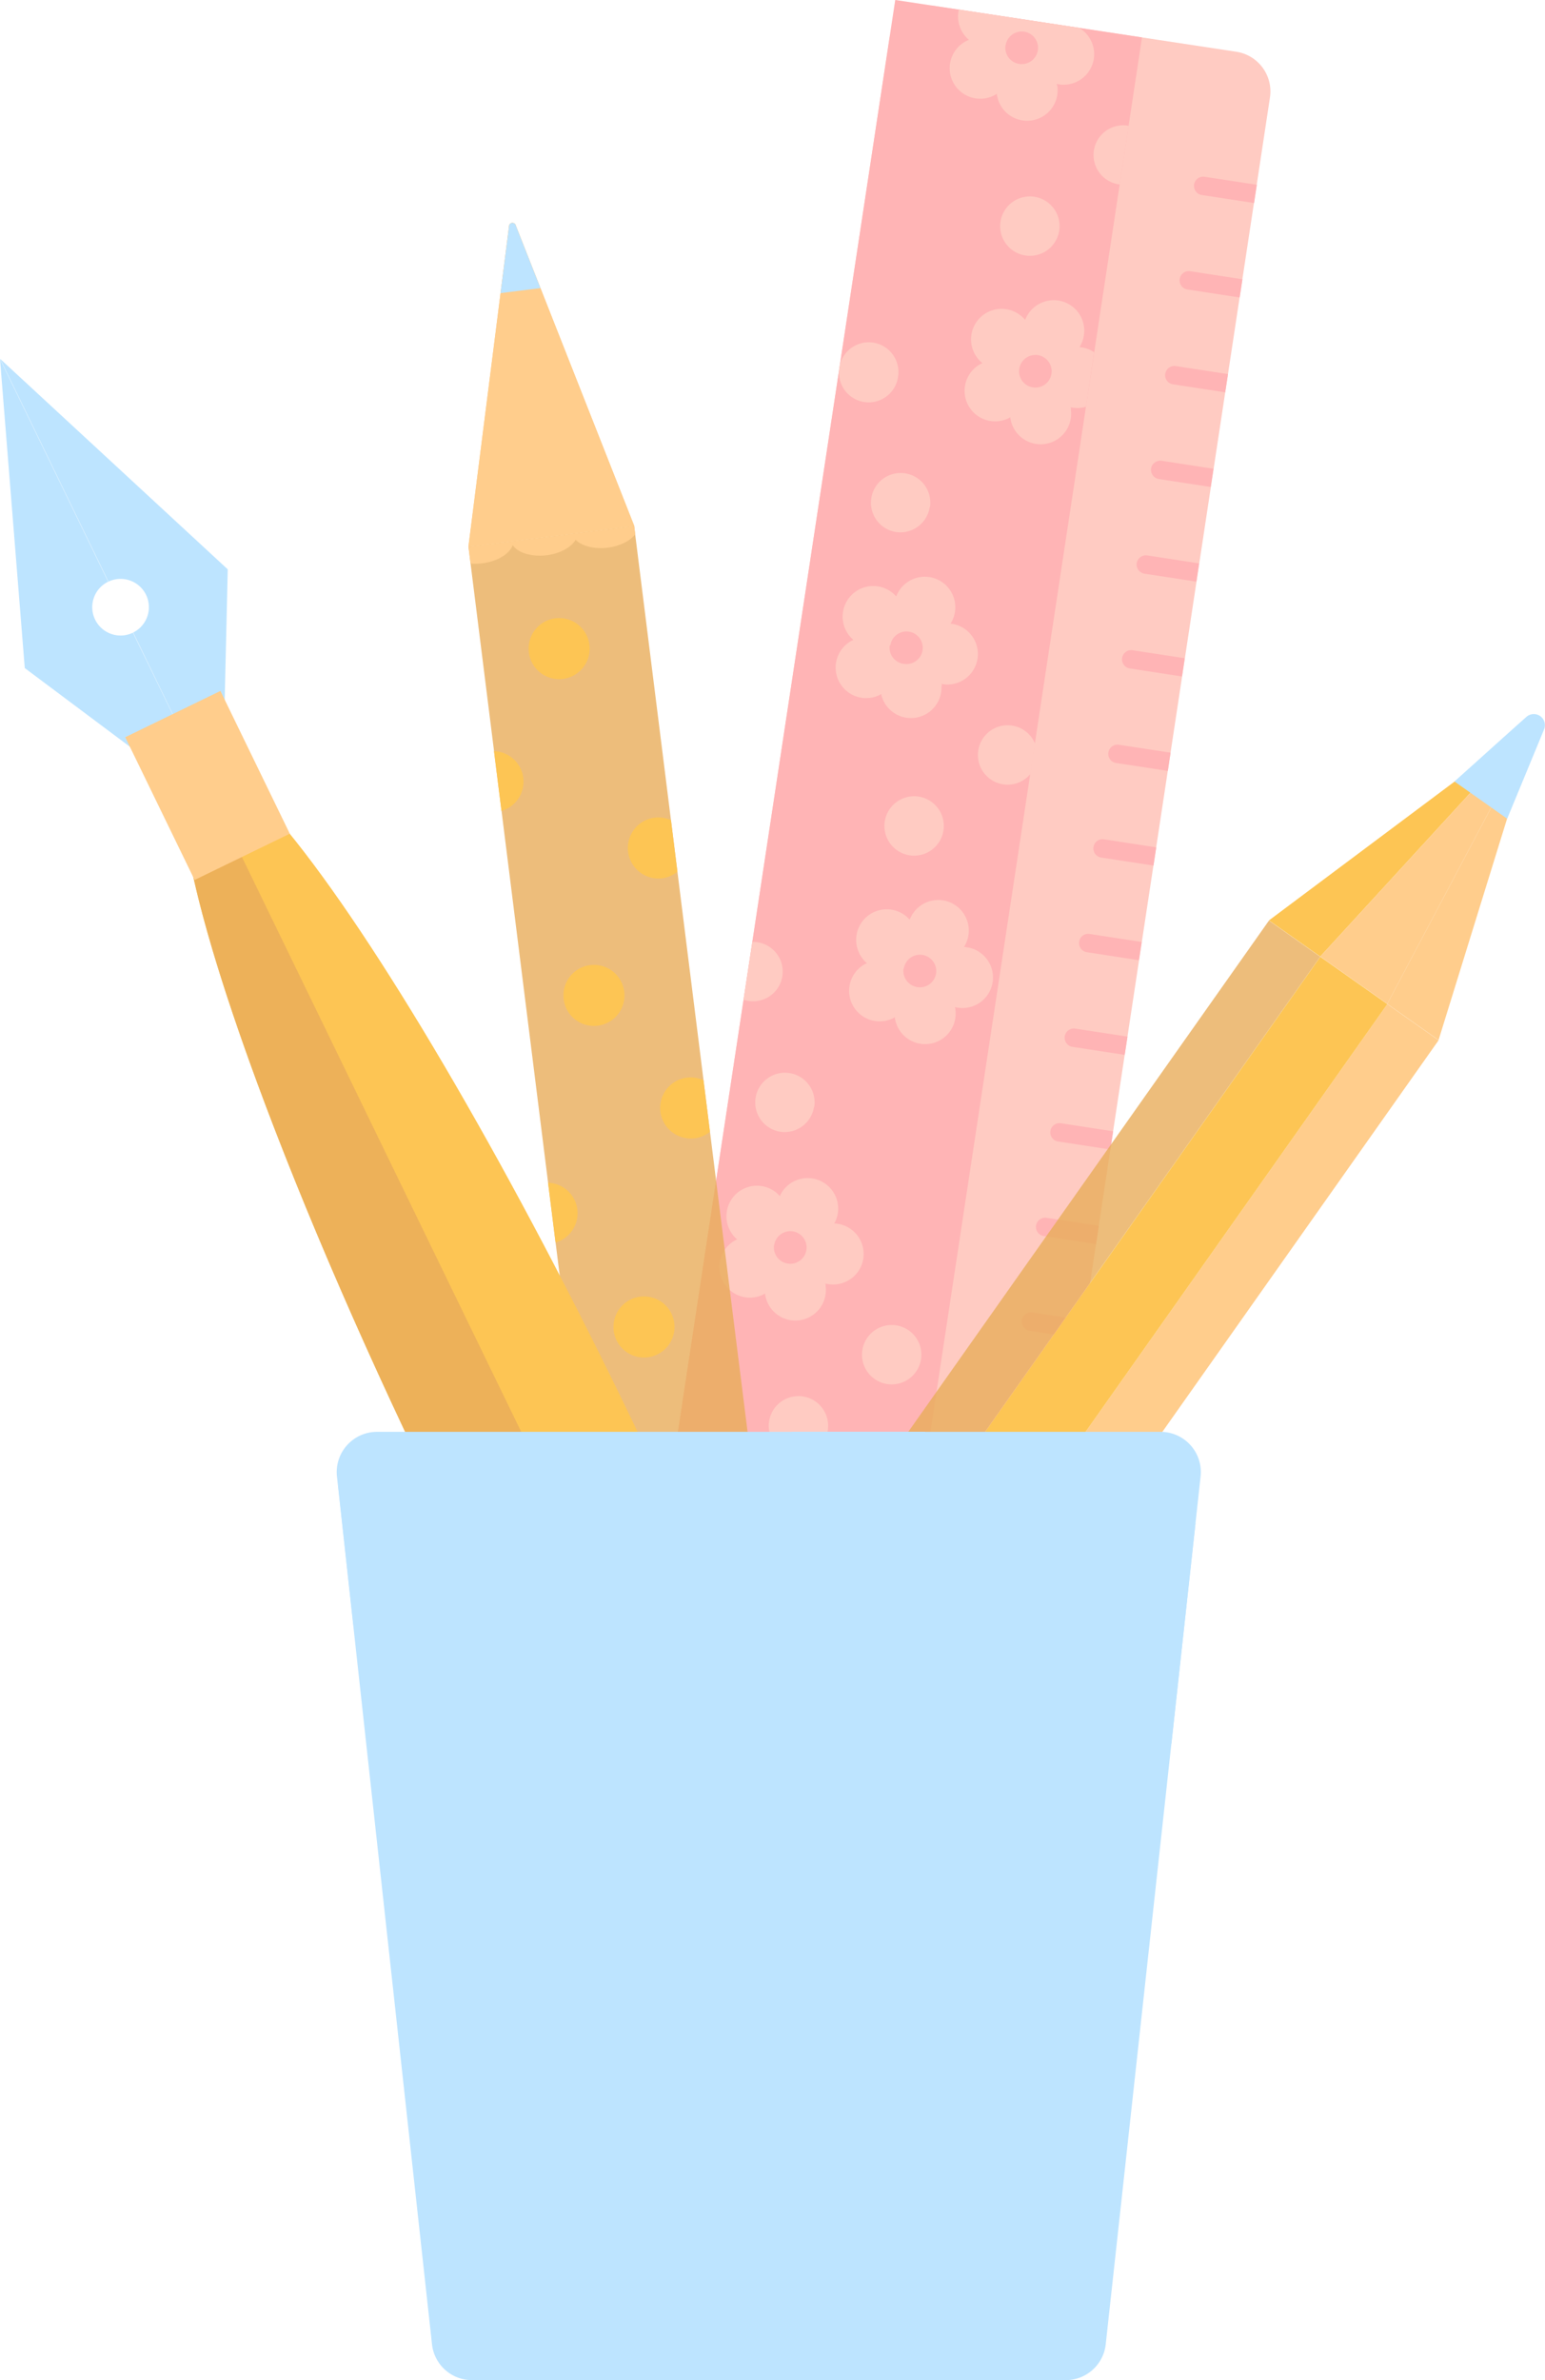
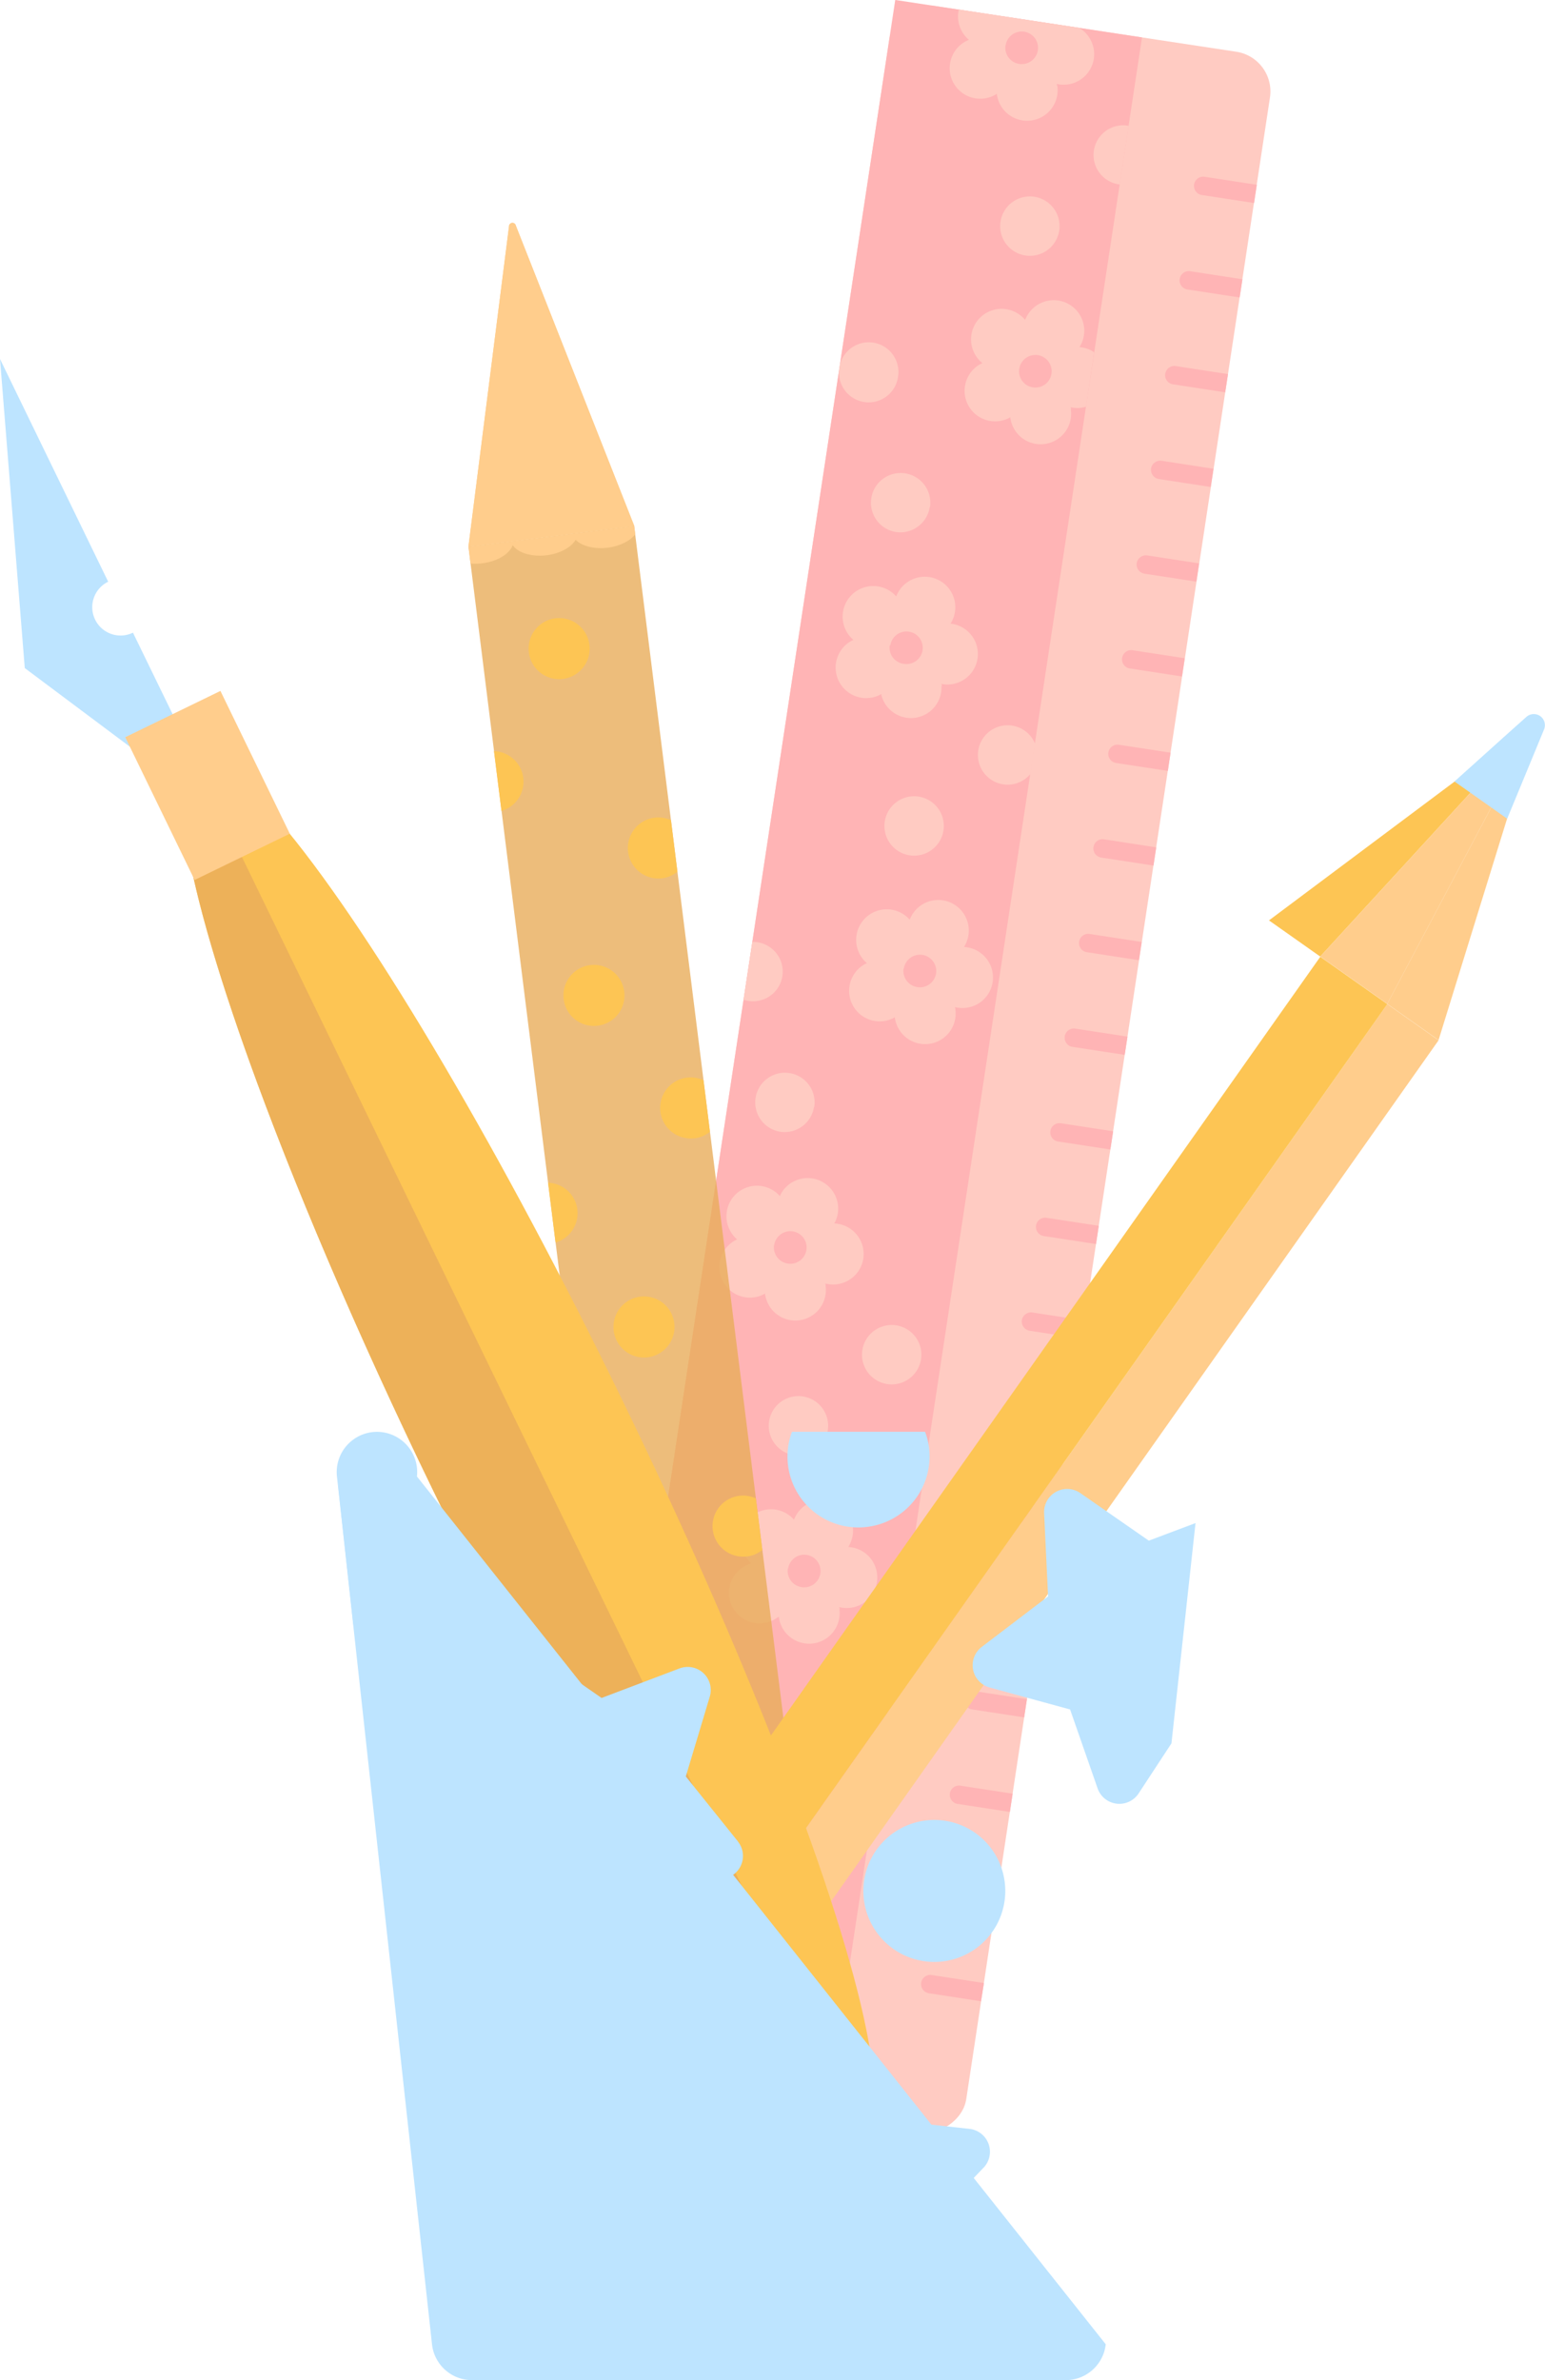
<svg xmlns="http://www.w3.org/2000/svg" viewBox="0 0 389.74 600.23" width="100%" style="vertical-align: middle; max-width: 100%; width: 100%;">
  <g>
    <g>
      <rect x="-31.36" y="221.11" width="530.8" height="97.14" rx="10.13" transform="translate(535.78 78.75) rotate(98.63)" fill="rgb(255,203,194)">
     </rect>
      <rect x="-48.26" y="235.64" width="530.8" height="62.96" transform="translate(513.81 92.51) rotate(98.63)" fill="rgb(255, 180, 181)">
     </rect>
      <path d="M267.75,283.29a2.33,2.33,0,1,0-.7,4.6l13.05,2,.7-4.6ZM260.5,331a2.36,2.36,0,0,0-2.73,1.94h0a2.37,2.37,0,0,0,2,2.66l13.05,2,.7-4.6Zm-3.62,23.87a2.33,2.33,0,1,0-.69,4.6l13.05,2,.7-4.6Zm7.25-47.74a2.33,2.33,0,1,0-.7,4.6l13.05,2,.7-4.6Zm-10.87,71.61a2.32,2.32,0,1,0-.7,4.59l13.06,2,.69-4.59Zm-14.48,95.47a2.33,2.33,0,1,0-.7,4.6l13,2,.7-4.6Zm3.62-23.87a2.33,2.33,0,1,0-.7,4.6l13.05,2,.7-4.6Zm7.24-47.74a2.33,2.33,0,1,0-.7,4.6l13.06,2,.69-4.6ZM246,426.5a2.33,2.33,0,1,0-.7,4.6l13.05,2,.7-4.6ZM304,44.6a2.33,2.33,0,1,0-.7,4.6l13.05,2,.7-4.6ZM293.1,116.21a2.37,2.37,0,0,0-2.74,1.94h0a2.37,2.37,0,0,0,2,2.66l13.05,2,.7-4.6Zm-3.63,23.87a2.37,2.37,0,0,0-2.73,1.94h0a2.36,2.36,0,0,0,2,2.66l13.05,2,.7-4.6Zm7.25-47.74a2.33,2.33,0,1,0-.7,4.6l13.05,2,.7-4.6ZM248.21,500.09l-13.05-2a2.33,2.33,0,1,0-.7,4.6l13,2Zm23.16-240.67a2.33,2.33,0,1,0-.7,4.6l13.05,2,.7-4.6Zm29-191a2.33,2.33,0,1,0-.7,4.6l13.05,2,.7-4.6ZM275,235.55a2.33,2.33,0,1,0-.7,4.6l13,2,.7-4.6Zm3.62-23.87a2.33,2.33,0,1,0-.7,4.6l13.06,2,.69-4.59Zm3.62-23.86a2.32,2.32,0,1,0-.7,4.59l13.06,2,.69-4.6ZM285.85,164a2.33,2.33,0,1,0-.69,4.6l13,2,.7-4.6Z" fill="rgb(255, 180, 181)">
     </path>
      <path d="M208.82,360.69a7.49,7.49,0,1,0-8.53,6.28A7.49,7.49,0,0,0,208.82,360.69ZM221,422.06a7.47,7.47,0,0,0,3.34,7.41l2-13.49A7.49,7.49,0,0,0,221,422.06ZM266.68,21.71a4.88,4.88,0,0,0-.12-.55l.55.11A7.7,7.7,0,0,0,272.17,7l-30.3-4.6A7.72,7.72,0,0,0,244,9.66l.41.37-.5.24a7.7,7.7,0,1,0,7.08,13.67l.48-.28c0,.19,0,.37.07.55a7.7,7.7,0,0,0,15.19-2.5Zm-13-10.27a4.11,4.11,0,1,1,3.45,4.68A4.12,4.12,0,0,1,253.64,11.44ZM208.3,324.24c0-.18-.07-.36-.11-.54a5.12,5.12,0,0,0,.54.1A7.7,7.7,0,1,0,211,308.58l-.55-.06c.09-.15.18-.32.27-.48a7.7,7.7,0,0,0-13.76-6.9c-.09.17-.16.33-.23.5l-.38-.4a7.69,7.69,0,0,0-10.81,10.95,4.86,4.86,0,0,0,.41.38l-.51.23a7.7,7.7,0,0,0,7.08,13.67,5.46,5.46,0,0,0,.48-.27c0,.18,0,.37.07.55a7.7,7.7,0,0,0,15.19-2.51Zm-13-10.26a4.11,4.11,0,1,1,3.45,4.68A4.12,4.12,0,0,1,195.26,314ZM179.63,512a7.49,7.49,0,1,0-8.53,6.28A7.49,7.49,0,0,0,179.63,512Zm-.52-36.45c0-.18-.07-.36-.11-.54l.54.1a7.7,7.7,0,1,0,2.31-15.22c-.18,0-.37,0-.55-.06q.15-.24.27-.48a7.7,7.7,0,0,0-13.76-6.9c-.08.16-.16.33-.23.5-.12-.14-.25-.27-.38-.4a7.7,7.7,0,0,0-9.91-.76l-1.65,10.85a7.57,7.57,0,0,0,.75.86l.41.38-.5.23a7.25,7.25,0,0,0-1,.61l-1.65,10.84a7.69,7.69,0,0,0,9.69,2.22c.17-.08.33-.18.49-.27a5.43,5.43,0,0,0,.06.55,7.7,7.7,0,0,0,15.19-2.51Zm-13-10.27a4.11,4.11,0,1,1,3.44,4.69A4.1,4.1,0,0,1,166.08,465.24Zm10.07-34.84a7.49,7.49,0,1,0-8.53,6.28A7.49,7.49,0,0,0,176.15,430.4Zm27,63.62a7.49,7.49,0,1,0-8.53,6.28A7.48,7.48,0,0,0,203.15,494Zm8.63-88.22c0-.19-.07-.37-.11-.55l.54.11a7.7,7.7,0,1,0,2.31-15.22,4.87,4.87,0,0,0-.55-.06,4.67,4.67,0,0,0,.27-.49,7.7,7.7,0,1,0-13.76-6.9c-.08.17-.16.34-.23.51-.12-.14-.25-.28-.38-.41a7.7,7.7,0,0,0-10.81,11c.13.13.27.25.41.37a4.59,4.59,0,0,0-.5.24A7.7,7.7,0,1,0,196,408l.49-.28a5.14,5.14,0,0,0,.06.55,7.7,7.7,0,0,0,15.19-2.5Zm-13-10.27a4.11,4.11,0,1,1,3.44,4.68A4.1,4.1,0,0,1,198.75,395.53ZM238,209.42a7.49,7.49,0,1,0-8.53,6.28A7.5,7.5,0,0,0,238,209.42Zm-40.64,36.72a7.48,7.48,0,0,0-6.28-8.52,7.15,7.15,0,0,0-1.3-.08l-2.21,14.57a6.45,6.45,0,0,0,1.26.31A7.49,7.49,0,0,0,197.37,246.14ZM226.56,94.88a7.49,7.49,0,0,0-14.71-2.76l-.15,1a7.48,7.48,0,0,0,14.86,1.74Zm5.78,247.88a7.49,7.49,0,1,0-8.53,6.28A7.5,7.5,0,0,0,232.34,342.76ZM267.2,58.15a7.49,7.49,0,1,0-8.53,6.28A7.49,7.49,0,0,0,267.2,58.15Zm-99,339.26a7.49,7.49,0,0,0-1.73-6l-1.71,11.23A7.43,7.43,0,0,0,168.18,397.41Zm10.58,132.33,1,.16A6.08,6.08,0,0,0,178.76,529.74Zm105.93-498-.26-.06a7.49,7.49,0,0,0-2.25,14.81l.27,0Zm-14.53,71.51c0-.18-.07-.36-.11-.54l.54.1a7.52,7.52,0,0,0,3.35-.24L276,88.83a7.62,7.62,0,0,0-3.13-1.23l-.55-.06.27-.48a7.7,7.7,0,1,0-13.76-6.9,4.52,4.52,0,0,0-.23.5c-.12-.14-.25-.27-.38-.4a7.7,7.7,0,1,0-10.82,10.95l.41.38-.5.23a7.7,7.7,0,0,0,7.08,13.67c.17-.08.32-.18.48-.27,0,.18,0,.36.07.55a7.7,7.7,0,0,0,15.19-2.51ZM257.12,93a4.11,4.11,0,1,1,3.45,4.69A4.1,4.1,0,0,1,257.12,93ZM241,254.53c0-.19-.07-.37-.11-.55l.54.11a7.7,7.7,0,1,0,2.31-15.22,5.14,5.14,0,0,0-.55-.06l.27-.49a7.7,7.7,0,1,0-13.76-6.9c-.09.17-.16.34-.23.51-.12-.14-.25-.27-.38-.41a7.7,7.7,0,0,0-10.81,11c.13.13.27.25.41.37l-.51.24a7.7,7.7,0,0,0,7.08,13.67,5.5,5.5,0,0,0,.48-.28c0,.19,0,.37.07.55a7.7,7.7,0,0,0,15.19-2.5Zm-13-10.27a4.11,4.11,0,1,1,3.45,4.68A4.13,4.13,0,0,1,227.93,244.26Zm-22.59,34.88a7.49,7.49,0,1,0-8.53,6.28A7.49,7.49,0,0,0,205.34,279.14Zm54.56-84,1.15-7.56a7.49,7.49,0,1,0-1.15,7.56Zm-25.37-67.24a7.49,7.49,0,1,0-8.53,6.28A7.5,7.5,0,0,0,234.53,127.87Zm3,45.1c0-.18-.07-.36-.11-.54l.54.11a7.7,7.7,0,0,0,2.31-15.22l-.55-.06.27-.49a7.7,7.7,0,1,0-13.76-6.9c-.09.17-.16.34-.23.51-.12-.14-.25-.28-.38-.41a7.7,7.7,0,0,0-10.82,11l.41.37-.5.24a7.7,7.7,0,0,0,7.08,13.67l.48-.28c0,.18,0,.37.07.55A7.7,7.7,0,0,0,237.49,173Zm-13-10.26a4.11,4.11,0,1,1,3.45,4.68A4.11,4.11,0,0,1,224.45,162.71Z" fill="rgb(255,203,194)">
     </path>
      <rect x="141.23" y="133.81" width="42.12" height="373.79" transform="translate(363.19 618.75) rotate(172.86)" fill="rgba(232, 172, 90, 0.8)">
     </rect>
      <path d="M180,502.75h17a12.55,12.55,0,0,1,12.55,12.55v41.8a0,0,0,0,1,0,0H167.44a0,0,0,0,1,0,0V515.3A12.55,12.55,0,0,1,180,502.75Z" transform="translate(441.41 1032.31) rotate(172.86)" fill="rgb(255, 205, 140)">
     </path>
      <path d="M160,132.64,130.12,56.89a.87.87,0,0,0-1.72.22l-10.24,80.77Z" fill="rgb(255, 205, 140)">
     </path>
      <path d="M160,132.64,130.12,56.89a.87.87,0,0,0-1.72.22l-10.24,80.77Z" fill="rgb(255, 205, 140)">
     </path>
-       <path d="M126.27,73.92l10.06-1.26-6.21-15.77a.87.87,0,0,0-1.72.22Z" fill="rgb(189,228,255)">
-      </path>
      <path d="M118.69,142.11a14.07,14.07,0,0,0,3-.06c3.84-.48,6.89-2.39,7.64-4.58,1.28,1.93,4.7,3,8.54,2.56,3.43-.43,6.23-2,7.33-3.9,1.53,1.56,4.63,2.4,8.06,2,3.13-.39,5.73-1.74,7-3.4l-.26-2.06-41.8,5.24Z" fill="rgb(255, 205, 140)">
     </path>
      <path d="M150.79,258.67a7.7,7.7,0,1,0-8.6-6.68A7.7,7.7,0,0,0,150.79,258.67ZM142,171.21a7.7,7.7,0,1,0-8.59-6.68A7.69,7.69,0,0,0,142,171.21ZM161.5,327a7.7,7.7,0,1,0,8.59,6.68A7.69,7.69,0,0,0,161.5,327Zm-8.07,40.23a7.69,7.69,0,0,0-7.38-6.73l1.88,15.07A7.68,7.68,0,0,0,153.43,367.21ZM145.64,305a7.7,7.7,0,0,0-7.39-6.73l1.89,15.07A7.7,7.7,0,0,0,145.64,305ZM167,221.49a7.56,7.56,0,0,0,3.88-1.66l-1.62-13A7.7,7.7,0,1,0,167,221.49Zm5.22,208.22a7.7,7.7,0,1,0-8.6-6.68A7.7,7.7,0,0,0,172.22,429.71ZM132,196.16a7.7,7.7,0,0,0-7.39-6.73l1.89,15.08A7.71,7.71,0,0,0,132,196.16Zm43.2,90.91a7.59,7.59,0,0,0,3.89-1.66l-1.63-13a7.7,7.7,0,1,0-2.26,14.63Zm13.22,105.46a7.56,7.56,0,0,0,3.88-1.66l-1.63-13a7.7,7.7,0,1,0-2.25,14.63Zm8.21,65.58a7.56,7.56,0,0,0,3.88-1.66l-1.62-13a7.7,7.7,0,1,0-2.26,14.63Z" fill="rgb(253,197,84)">
     </path>
-       <rect x="163.48" y="483.29" width="42.12" height="30.12" transform="translate(429.61 969.9) rotate(172.86)" fill="rgb(253,197,84)">
-      </rect>
      <rect x="162.5" y="488.65" width="42.12" height="3.68" transform="translate(426.67 954.36) rotate(172.86)" fill="rgba(232, 172, 90, 0.8)">
-      </rect>
-       <rect x="85.67" y="353.61" width="305.61" height="15.83" transform="translate(-194.41 347.96) rotate(-54.79)" fill="rgba(232, 172, 90, 0.8)">
     </rect>
      <rect x="115.52" y="374.67" width="305.61" height="15.83" transform="translate(-198.97 381.27) rotate(-54.79)" fill="rgb(255, 205, 140)">
     </rect>
      <rect x="100.6" y="361.71" width="305.61" height="20.7" transform="translate(-196.69 364.62) rotate(-54.79)" fill="rgb(253,197,84)">
     </rect>
      <polygon points="320.11 232.11 385.15 183.47 385.68 183.84 333.04 241.23 320.11 232.11" fill="rgb(253,197,84)">
     </polygon>
      <polygon points="349.95 253.17 386.38 184.33 386.91 184.7 362.89 262.29 349.95 253.17" fill="rgb(255, 205, 140)">
     </polygon>
      <polygon points="333.04 241.23 385.68 183.84 386.38 184.33 349.95 253.17 333.04 241.23" fill="rgb(255, 205, 140)">
     </polygon>
      <path d="M385.07,180.77a2.8,2.8,0,0,1,4.45,3.13l-2.32,5.63-7,16.94-6.65-4.7-6.65-4.69,13.62-12.25Z" fill="rgb(189,228,255)">
     </path>
      <path d="M56,205.7,33.54,159.55h0a7.14,7.14,0,0,1-6.25-12.85h0L0,90.53l6.25,77.95Z" fill="rgb(189,228,255)">
     </path>
-       <path d="M36.84,150a7.14,7.14,0,0,1-3.24,9.51L56,205.67l1.45-62.09L.05,90.51l27.3,56.17A7.15,7.15,0,0,1,36.84,150Z" fill="rgb(189,228,255)">
-      </path>
      <ellipse cx="133.3" cy="364.83" rx="26.44" ry="191.92" transform="translate(-146.07 94.97) rotate(-25.92)" fill="rgb(253,197,84)">
     </ellipse>
      <path d="M46.12,200.29c-1.13,23.89,24.17,95.38,63.4,176.1,46.33,95.33,94.54,167.43,107.67,161.05L52.27,198.1S50,198.91,46.12,200.29Z" fill="rgba(232, 172, 90, 0.8)">
     </path>
      <rect x="38.99" y="178.05" width="26.7" height="40.03" transform="translate(186 353.34) rotate(154.08)" fill="rgb(255, 205, 140)">
     </rect>
-       <path d="M268.84,600.23H119.07a10.14,10.14,0,0,1-10.09-9L85,372.35a10.16,10.16,0,0,1,10.09-11.26H292.77a10.15,10.15,0,0,1,10.09,11.26L278.93,591.19A10.14,10.14,0,0,1,268.84,600.23Z" fill="rgb(189,228,255)">
+       <path d="M268.84,600.23H119.07a10.14,10.14,0,0,1-10.09-9L85,372.35a10.16,10.16,0,0,1,10.09-11.26a10.15,10.15,0,0,1,10.09,11.26L278.93,591.19A10.14,10.14,0,0,1,268.84,600.23Z" fill="rgb(189,228,255)">
     </path>
      <path d="M244.57,536.87l-20.9-2.33L213.74,516a5.81,5.81,0,0,0-10.42.34l-8.68,19.16-20.7,3.71a5.82,5.82,0,0,0-2.89,10l15.54,14.17-2.87,20.84a5.82,5.82,0,0,0,8.64,5.84l18.28-10.39,18.93,9.16a5.82,5.82,0,0,0,8.23-6.41l-4.24-20.59,14.56-15.18A5.81,5.81,0,0,0,244.57,536.87ZM85.25,374.21l3.88,35.53a18.27,18.27,0,0,0,2.18-.27,17.89,17.89,0,0,0-6.06-35.26ZM289.8,388.53l-17.28-12a5.82,5.82,0,0,0-9.13,5.06l1,21-16.74,12.74a5.81,5.81,0,0,0,2,10.23l20.29,5.54L276.88,451a5.81,5.81,0,0,0,10.35,1.27l8.28-12.62,6.07-55.55ZM220,384.86a17.9,17.9,0,0,0,14.16-21,18.15,18.15,0,0,0-.8-2.78H199.78A17.87,17.87,0,0,0,220,384.86Zm12.26,74.44a17.9,17.9,0,1,0,21,14.15A17.89,17.89,0,0,0,232.23,459.3Zm-92.71,77.77a17.9,17.9,0,1,0,4.79,24.86A17.9,17.9,0,0,0,139.52,537.07Zm46.64-72.64L173,448l6.05-20.14a5.82,5.82,0,0,0-7.63-7.11l-19.66,7.45-17.29-12a5.82,5.82,0,0,0-9.12,5.06l1,21L109.63,455a5.82,5.82,0,0,0,2,10.24l20.28,5.54,6.94,19.85a5.82,5.82,0,0,0,10.36,1.27l11.53-17.58,21-.47A5.81,5.81,0,0,0,186.16,464.43Z" fill="rgb(189,228,255)">
     </path>
    </g>
  </g>
</svg>